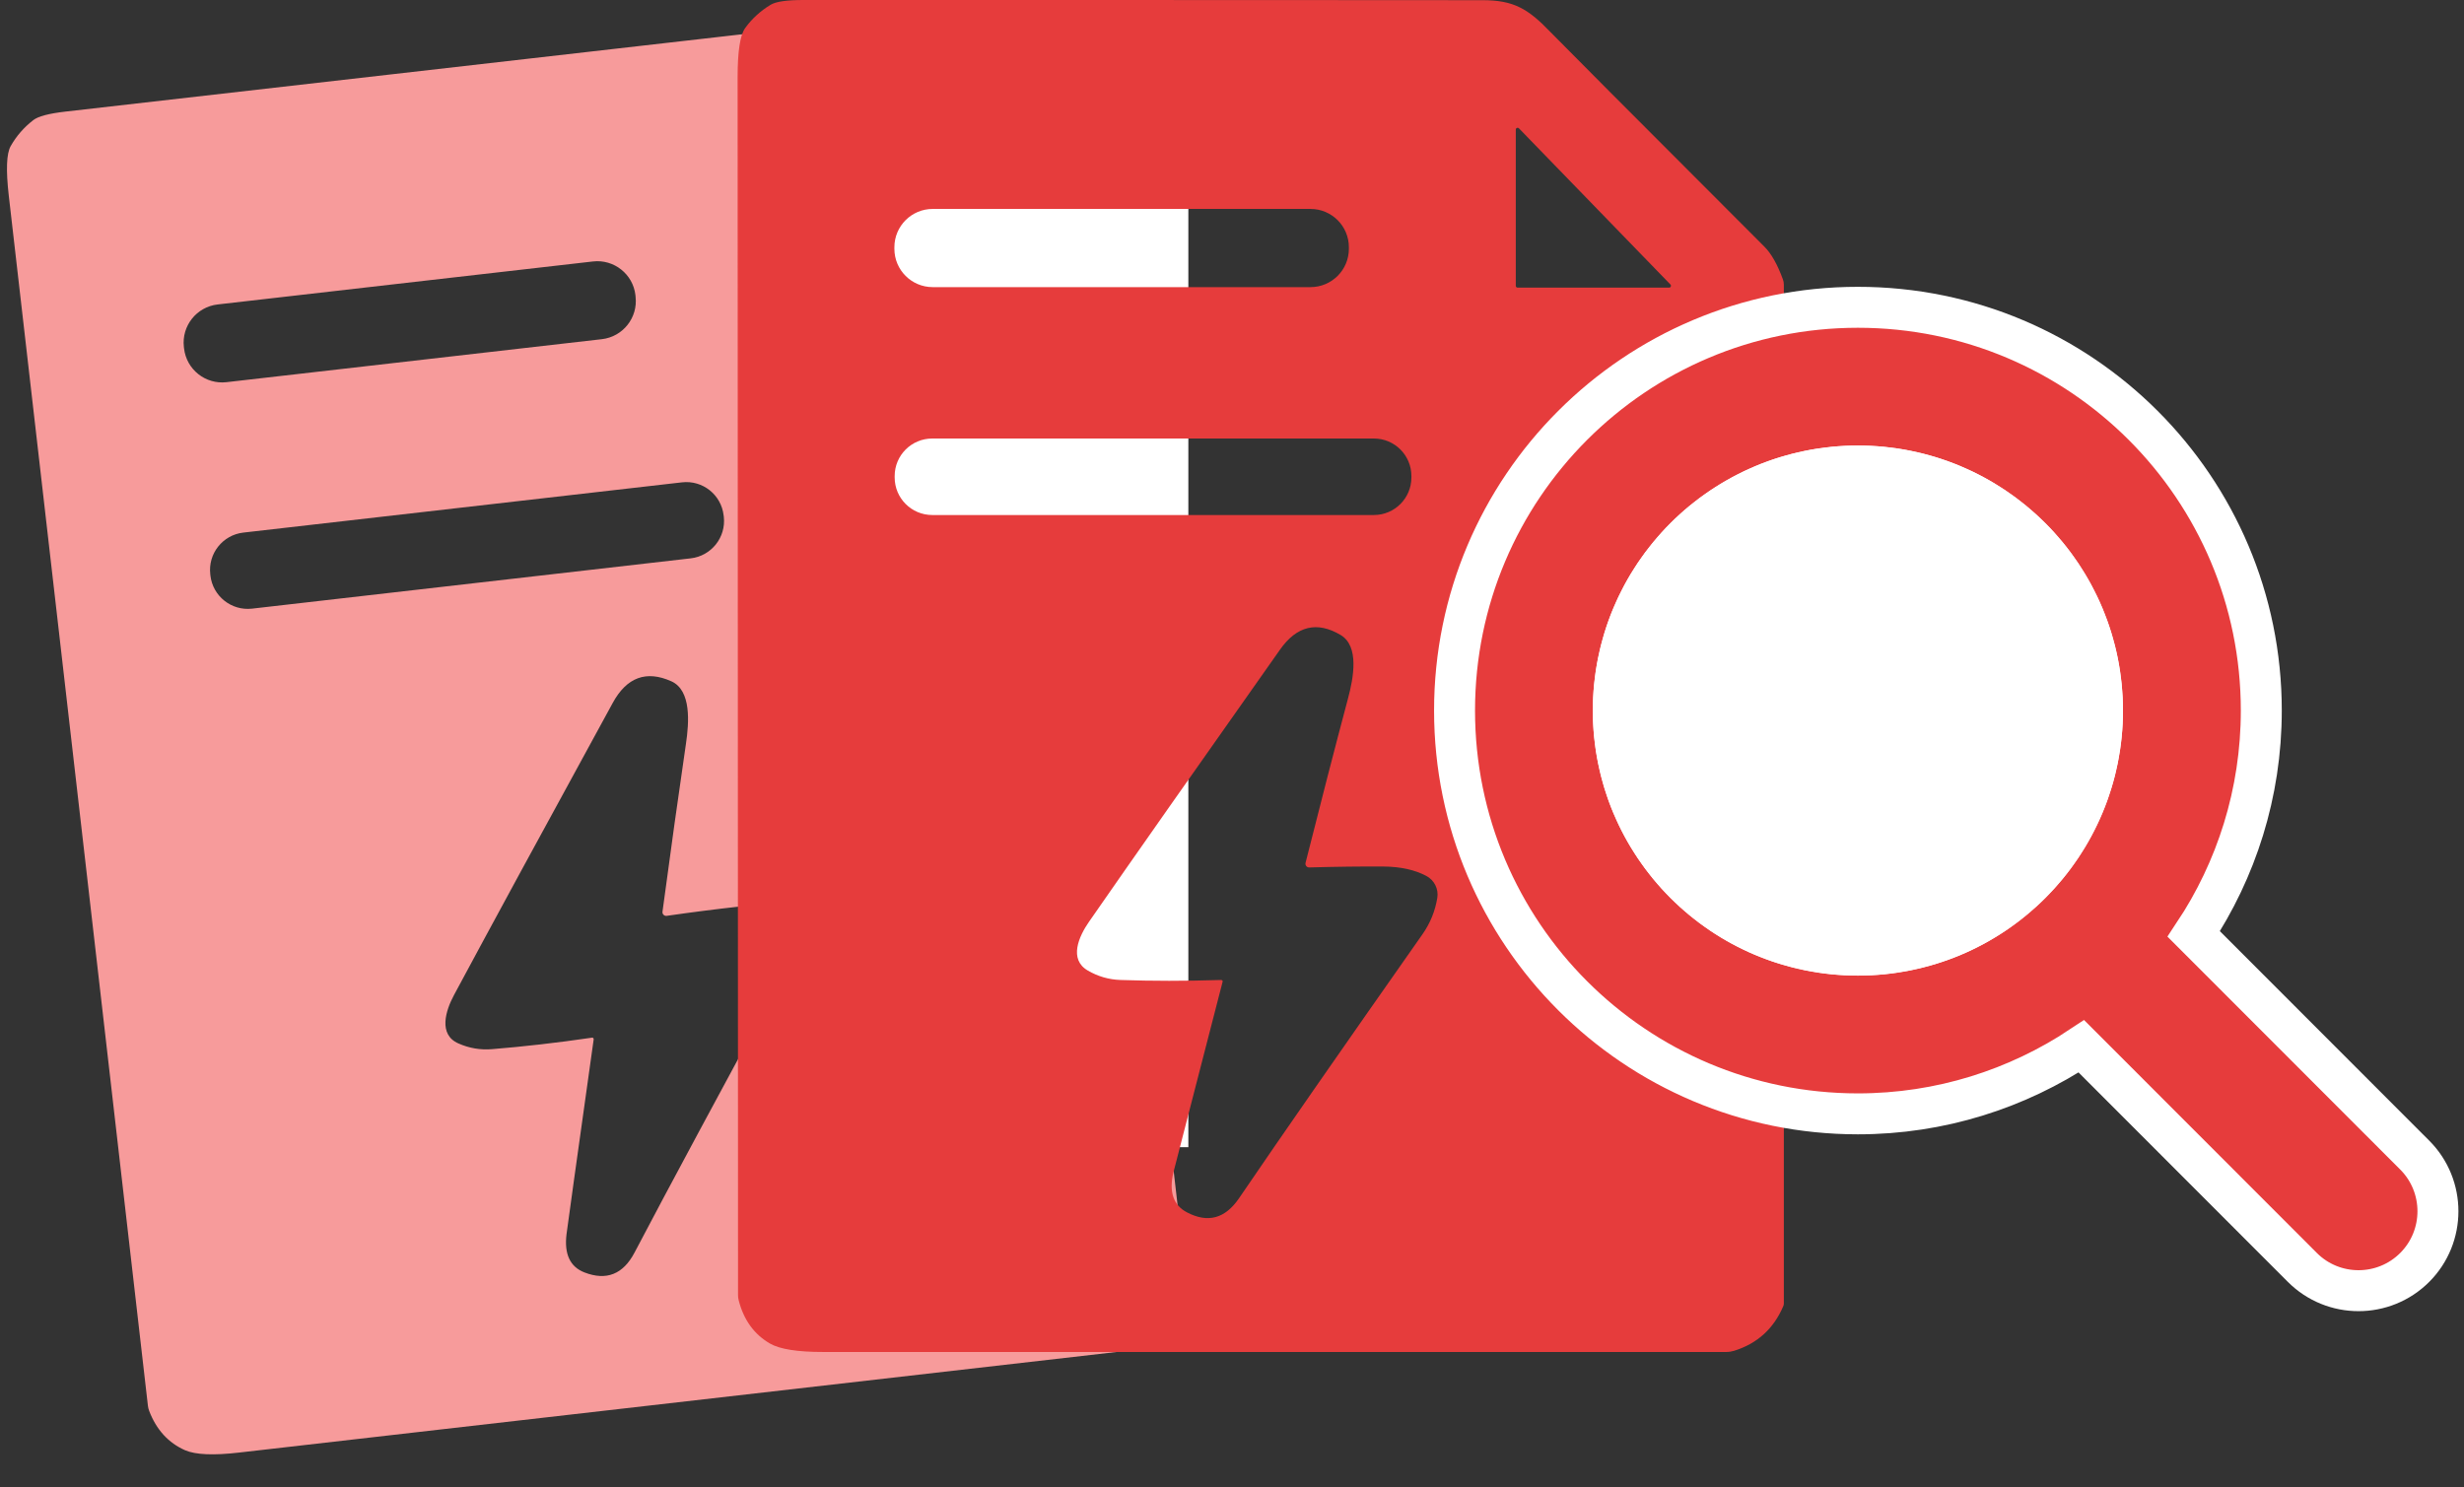
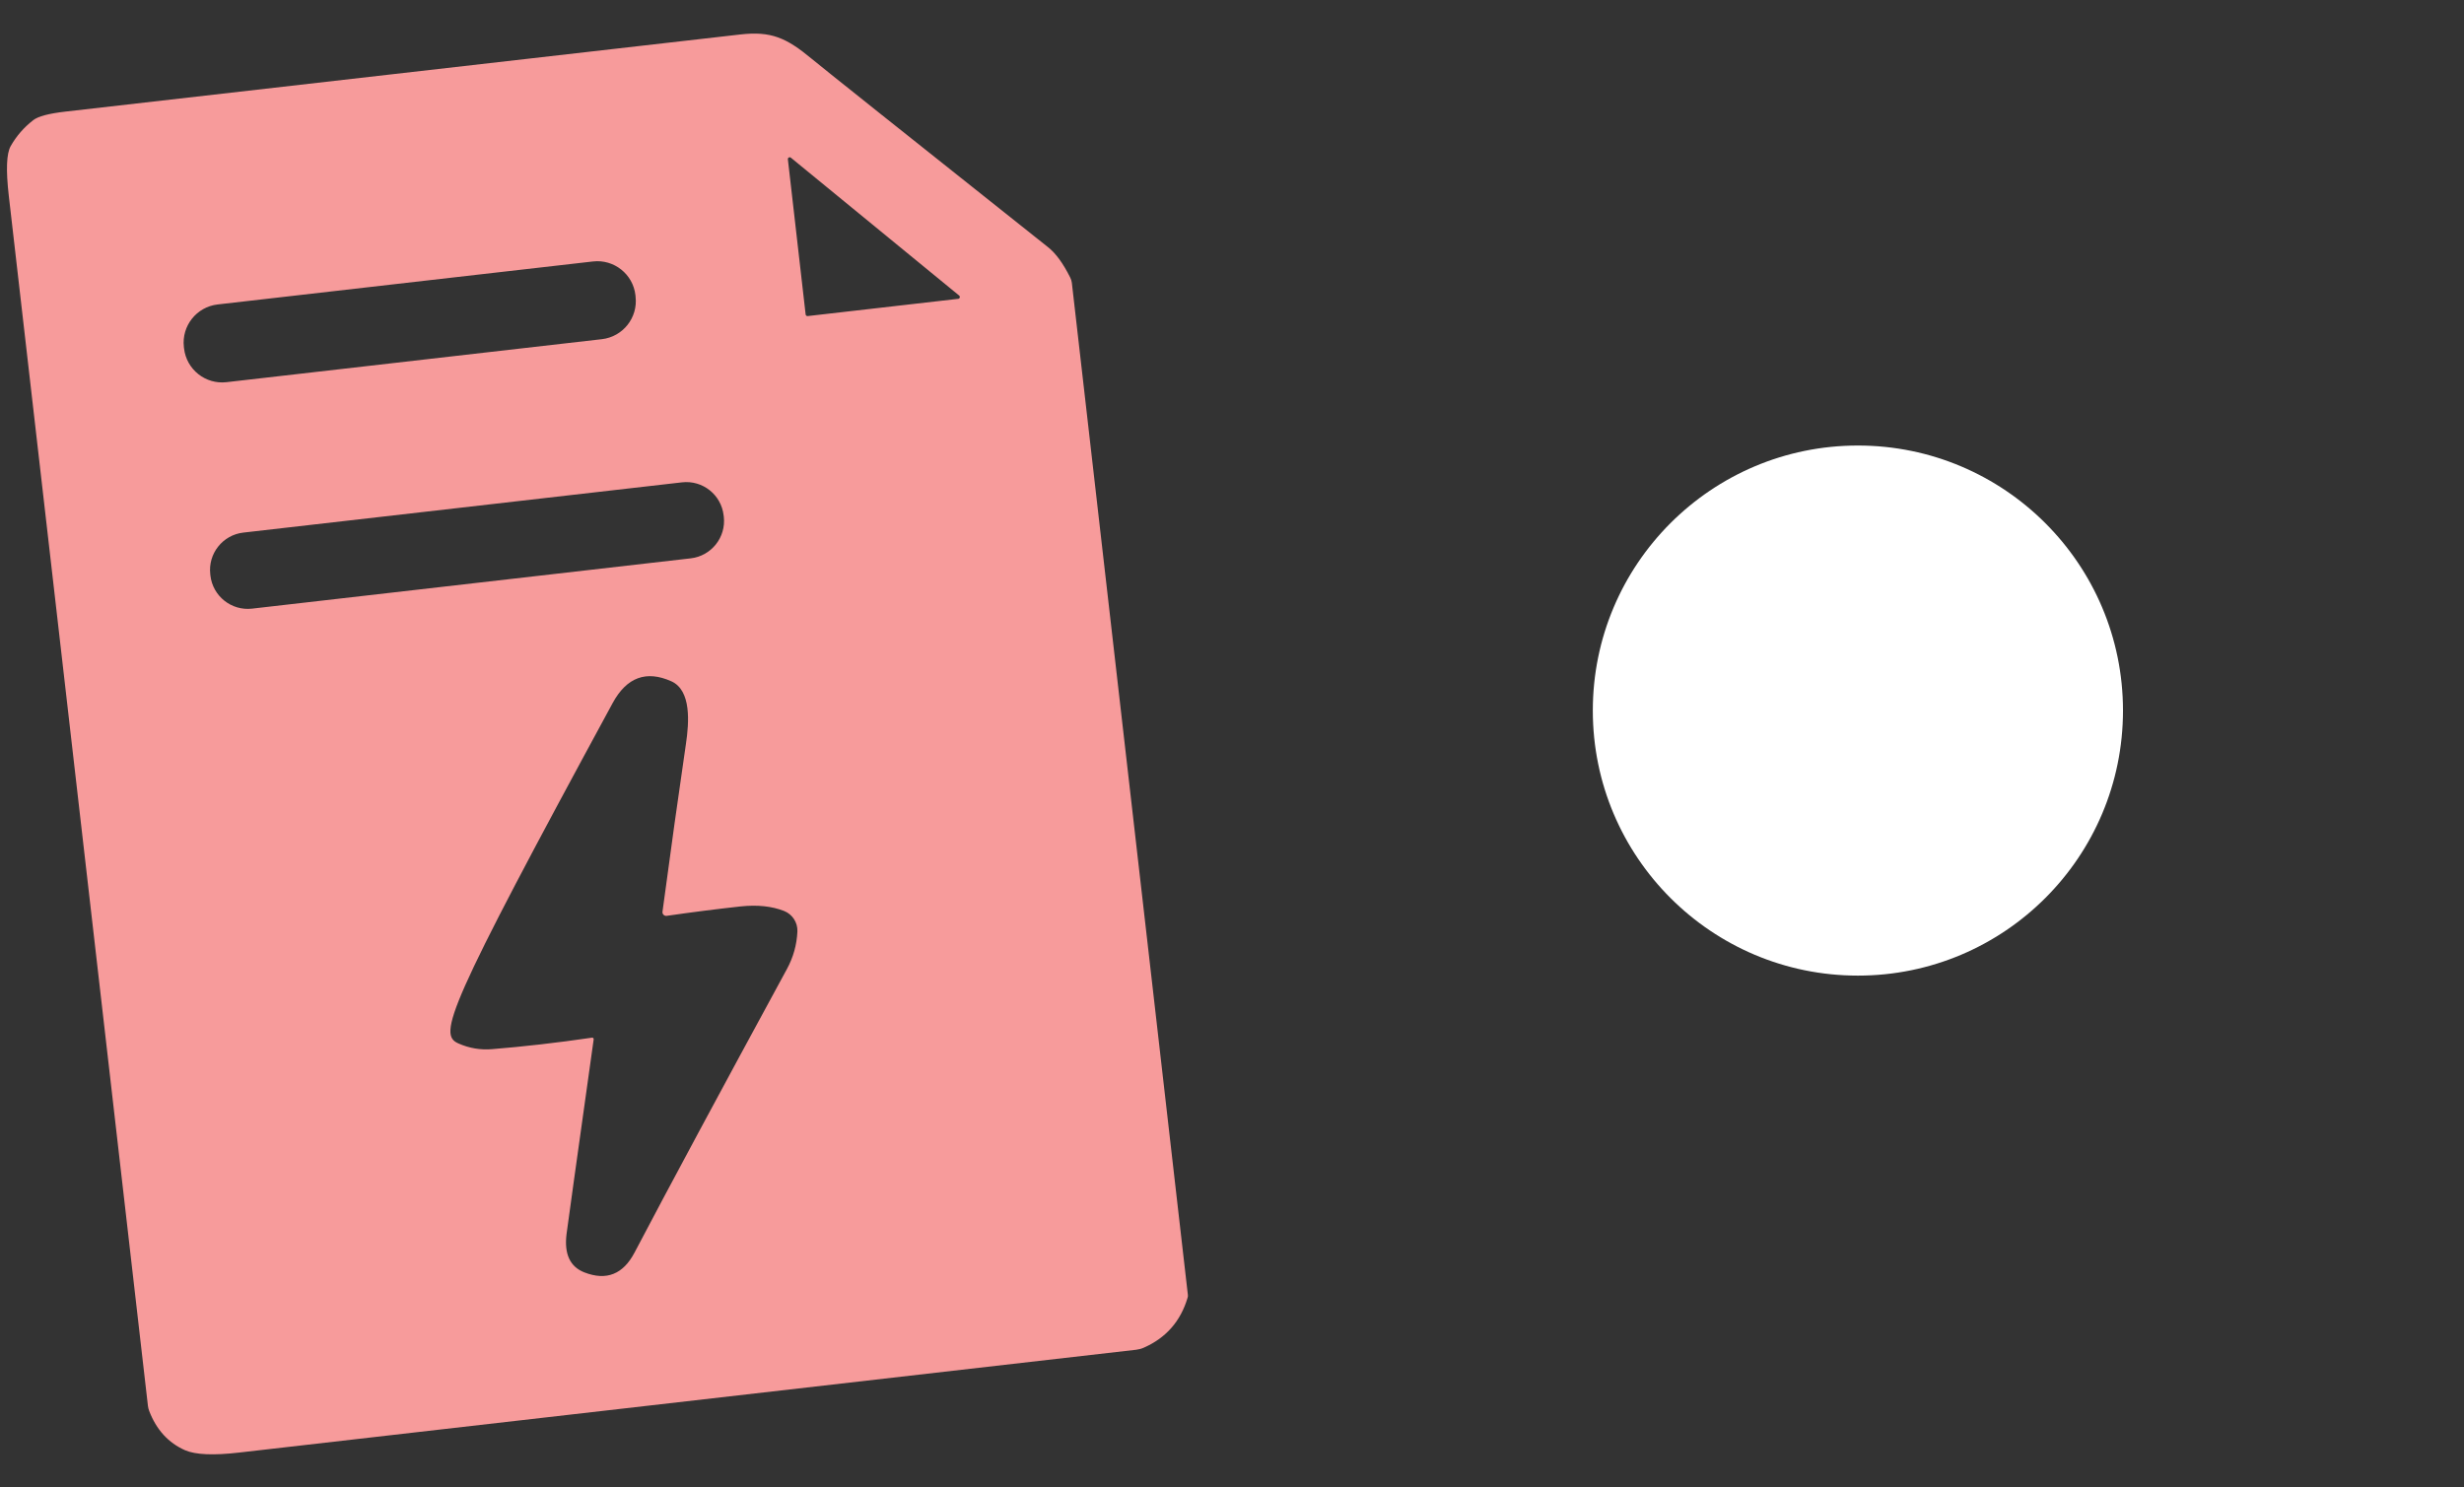
<svg xmlns="http://www.w3.org/2000/svg" width="53" height="32" viewBox="0 0 53 32" fill="none">
  <rect x="0" y="0" width="53" height="32" fill="#333333" stroke="none" />
-   <path d="M24.606 28.992C24.553 29.016 24.497 29.031 24.439 29.038C16.603 29.935 10.17 30.672 5.143 31.25C4.592 31.314 4.205 31.297 3.981 31.2C3.622 31.041 3.364 30.76 3.208 30.352C3.195 30.318 3.187 30.283 3.182 30.246C1.943 19.465 0.945 10.785 0.189 4.21C0.126 3.659 0.139 3.303 0.23 3.143C0.352 2.927 0.514 2.741 0.715 2.585C0.819 2.503 1.049 2.442 1.407 2.401C8.934 1.539 13.77 0.986 15.92 0.742C16.583 0.666 16.913 0.811 17.456 1.262C17.651 1.425 19.346 2.776 22.542 5.317C22.709 5.448 22.868 5.666 23.021 5.972C23.039 6.006 23.05 6.045 23.055 6.084L25.551 27.859C25.553 27.88 25.552 27.901 25.544 27.921C25.395 28.424 25.081 28.782 24.606 28.992ZM17.329 6.765C17.332 6.787 17.351 6.802 17.373 6.8L20.611 6.429C20.646 6.425 20.658 6.381 20.632 6.359L17.011 3.392C16.984 3.37 16.943 3.392 16.947 3.427L17.329 6.765ZM13.668 6.35C13.616 5.898 13.207 5.573 12.755 5.625L4.681 6.55C4.229 6.602 3.904 7.011 3.955 7.463L3.959 7.497C4.011 7.949 4.42 8.274 4.872 8.222L12.946 7.297C13.398 7.245 13.723 6.836 13.671 6.384L13.668 6.35ZM15.565 11.088C15.514 10.644 15.114 10.326 14.67 10.377L5.234 11.458C4.79 11.509 4.472 11.91 4.523 12.354L4.526 12.382C4.577 12.826 4.977 13.144 5.421 13.094L14.857 12.012C15.301 11.961 15.619 11.56 15.569 11.117L15.565 11.088ZM12.77 22.359C12.398 25.009 12.204 26.407 12.186 26.55C12.133 26.98 12.262 27.254 12.57 27.374C13.044 27.558 13.403 27.416 13.65 26.945C14.387 25.542 15.479 23.511 16.924 20.852C17.063 20.598 17.139 20.326 17.152 20.04C17.16 19.847 17.045 19.67 16.867 19.599C16.603 19.495 16.289 19.462 15.925 19.501C15.432 19.555 14.904 19.622 14.341 19.703C14.289 19.711 14.243 19.666 14.25 19.614C14.425 18.307 14.593 17.102 14.755 15.998C14.822 15.546 14.874 14.851 14.44 14.657C13.902 14.416 13.482 14.57 13.181 15.12C11.682 17.863 10.542 19.959 9.765 21.408C9.587 21.739 9.422 22.256 9.86 22.448C10.092 22.551 10.334 22.592 10.585 22.571C11.252 22.517 11.97 22.436 12.735 22.324C12.755 22.322 12.772 22.337 12.769 22.357L12.77 22.359Z" fill="#F79B9B" />
-   <rect x="17.628" y="3.526" width="7.933" height="21.154" fill="white" />
-   <path d="M37.302 29.06C37.247 29.077 37.189 29.086 37.132 29.086C29.244 29.085 22.77 29.085 17.709 29.086C17.154 29.087 16.772 29.026 16.561 28.904C16.221 28.706 15.997 28.397 15.889 27.974C15.879 27.938 15.875 27.903 15.875 27.866C15.871 17.013 15.869 8.277 15.866 1.658C15.866 1.103 15.92 0.751 16.029 0.603C16.174 0.402 16.356 0.236 16.574 0.104C16.686 0.034 16.922 0 17.283 0C24.858 0 29.727 0.001 31.89 0.004C32.557 0.004 32.869 0.186 33.356 0.696C33.532 0.879 35.062 2.415 37.948 5.303C38.099 5.453 38.232 5.687 38.349 6.008C38.363 6.045 38.37 6.084 38.37 6.124V28.042C38.37 28.063 38.366 28.084 38.357 28.102C38.151 28.585 37.799 28.905 37.302 29.06ZM32.604 6.148C32.604 6.171 32.621 6.188 32.644 6.188H35.903C35.938 6.188 35.955 6.146 35.931 6.121L32.672 2.761C32.647 2.736 32.604 2.753 32.604 2.789V6.148ZM29.014 5.319C29.014 4.864 28.644 4.495 28.189 4.495H20.062C19.607 4.495 19.238 4.864 19.238 5.319V5.353C19.238 5.808 19.607 6.177 20.062 6.177H28.189C28.644 6.177 29.014 5.808 29.014 5.353V5.319ZM30.359 10.242C30.359 9.795 29.998 9.434 29.551 9.434H20.053C19.606 9.434 19.244 9.795 19.244 10.242V10.271C19.244 10.718 19.606 11.08 20.053 11.08H29.551C29.998 11.08 30.359 10.718 30.359 10.271V10.242ZM26.298 21.121C25.628 23.712 25.275 25.079 25.241 25.219C25.14 25.64 25.237 25.927 25.529 26.081C25.979 26.318 26.352 26.218 26.651 25.779C27.543 24.468 28.859 22.575 30.598 20.098C30.764 19.861 30.87 19.6 30.916 19.317C30.947 19.125 30.852 18.937 30.683 18.846C30.433 18.713 30.125 18.645 29.759 18.642C29.263 18.639 28.731 18.646 28.162 18.662C28.109 18.664 28.069 18.614 28.082 18.563C28.404 17.284 28.708 16.106 28.995 15.028C29.113 14.586 29.244 13.902 28.835 13.66C28.328 13.36 27.893 13.464 27.532 13.977C25.73 16.531 24.359 18.483 23.422 19.834C23.207 20.144 22.984 20.638 23.397 20.879C23.616 21.007 23.852 21.075 24.104 21.083C24.773 21.106 25.495 21.107 26.268 21.083C26.288 21.083 26.304 21.1 26.298 21.12V21.121Z" fill="#E63C3C" />
-   <path d="M39.963 6.611C44.756 6.611 48.64 10.494 48.64 15.287C48.64 17.065 48.102 18.717 47.187 20.093L51.94 24.85C52.606 25.517 52.606 26.6 51.94 27.267C51.273 27.934 50.19 27.934 49.523 27.267L44.77 22.51C43.394 23.425 41.741 23.963 39.963 23.963C35.17 23.963 31.287 20.079 31.287 15.287C31.287 10.494 35.17 6.611 39.963 6.611ZM39.963 10.026C39.272 10.026 38.588 10.162 37.95 10.426C37.312 10.691 36.732 11.078 36.243 11.567C35.755 12.055 35.367 12.636 35.102 13.274C34.838 13.912 34.702 14.596 34.702 15.287C34.702 15.977 34.838 16.662 35.102 17.3C35.367 17.938 35.755 18.518 36.243 19.006C36.732 19.495 37.312 19.883 37.95 20.147C38.588 20.411 39.272 20.547 39.963 20.547C40.654 20.547 41.338 20.411 41.977 20.147C42.615 19.883 43.194 19.495 43.683 19.006C44.171 18.518 44.559 17.938 44.823 17.3C45.088 16.662 45.224 15.977 45.224 15.287C45.224 14.596 45.087 13.912 44.823 13.274C44.559 12.636 44.171 12.055 43.683 11.567C43.194 11.079 42.615 10.691 41.977 10.426C41.338 10.162 40.654 10.026 39.963 10.026Z" fill="#E63C3C" stroke="white" stroke-width="0.881" />
+   <path d="M24.606 28.992C24.553 29.016 24.497 29.031 24.439 29.038C16.603 29.935 10.17 30.672 5.143 31.25C4.592 31.314 4.205 31.297 3.981 31.2C3.622 31.041 3.364 30.76 3.208 30.352C3.195 30.318 3.187 30.283 3.182 30.246C1.943 19.465 0.945 10.785 0.189 4.21C0.126 3.659 0.139 3.303 0.23 3.143C0.352 2.927 0.514 2.741 0.715 2.585C0.819 2.503 1.049 2.442 1.407 2.401C8.934 1.539 13.77 0.986 15.92 0.742C16.583 0.666 16.913 0.811 17.456 1.262C17.651 1.425 19.346 2.776 22.542 5.317C22.709 5.448 22.868 5.666 23.021 5.972C23.039 6.006 23.05 6.045 23.055 6.084L25.551 27.859C25.553 27.88 25.552 27.901 25.544 27.921C25.395 28.424 25.081 28.782 24.606 28.992ZM17.329 6.765C17.332 6.787 17.351 6.802 17.373 6.8L20.611 6.429C20.646 6.425 20.658 6.381 20.632 6.359L17.011 3.392C16.984 3.37 16.943 3.392 16.947 3.427L17.329 6.765ZM13.668 6.35C13.616 5.898 13.207 5.573 12.755 5.625L4.681 6.55C4.229 6.602 3.904 7.011 3.955 7.463L3.959 7.497C4.011 7.949 4.42 8.274 4.872 8.222L12.946 7.297C13.398 7.245 13.723 6.836 13.671 6.384L13.668 6.35ZM15.565 11.088C15.514 10.644 15.114 10.326 14.67 10.377L5.234 11.458C4.79 11.509 4.472 11.91 4.523 12.354L4.526 12.382C4.577 12.826 4.977 13.144 5.421 13.094L14.857 12.012C15.301 11.961 15.619 11.56 15.569 11.117L15.565 11.088ZM12.77 22.359C12.398 25.009 12.204 26.407 12.186 26.55C12.133 26.98 12.262 27.254 12.57 27.374C13.044 27.558 13.403 27.416 13.65 26.945C14.387 25.542 15.479 23.511 16.924 20.852C17.063 20.598 17.139 20.326 17.152 20.04C17.16 19.847 17.045 19.67 16.867 19.599C16.603 19.495 16.289 19.462 15.925 19.501C15.432 19.555 14.904 19.622 14.341 19.703C14.289 19.711 14.243 19.666 14.25 19.614C14.425 18.307 14.593 17.102 14.755 15.998C14.822 15.546 14.874 14.851 14.44 14.657C13.902 14.416 13.482 14.57 13.181 15.12C9.587 21.739 9.422 22.256 9.86 22.448C10.092 22.551 10.334 22.592 10.585 22.571C11.252 22.517 11.97 22.436 12.735 22.324C12.755 22.322 12.772 22.337 12.769 22.357L12.77 22.359Z" fill="#F79B9B" />
  <circle cx="39.963" cy="15.287" r="5.702" fill="white" />
</svg>